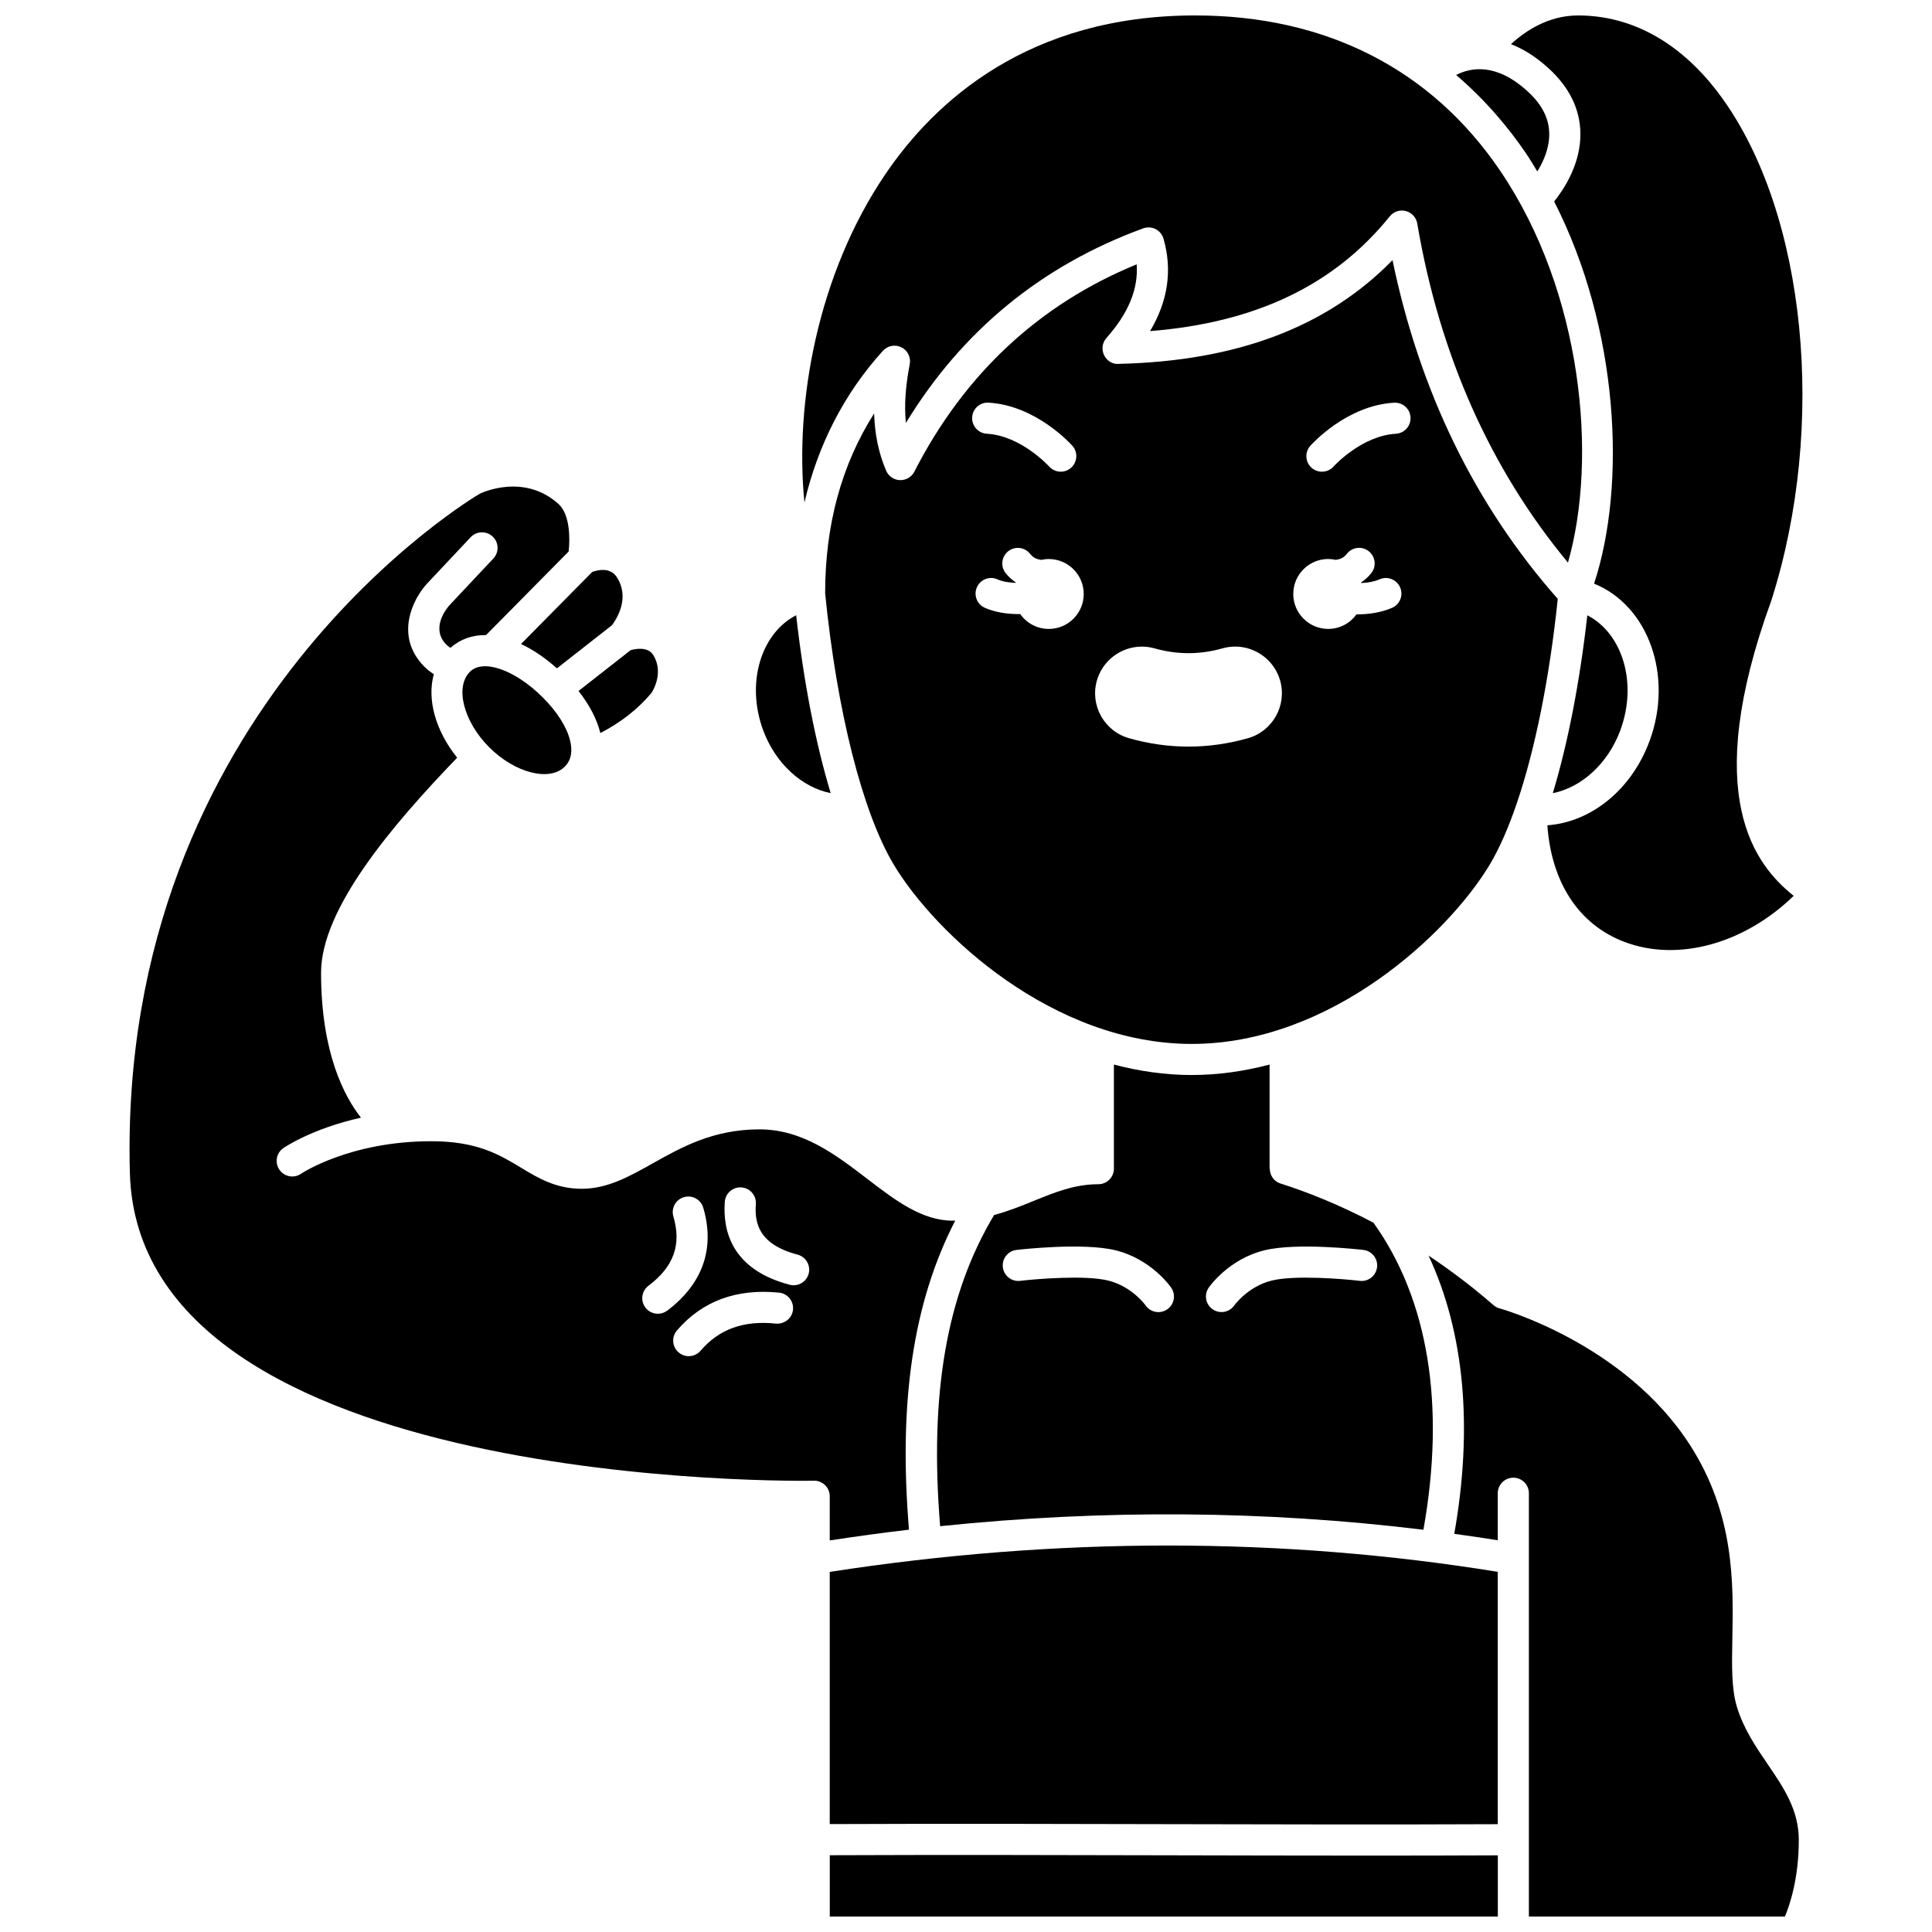
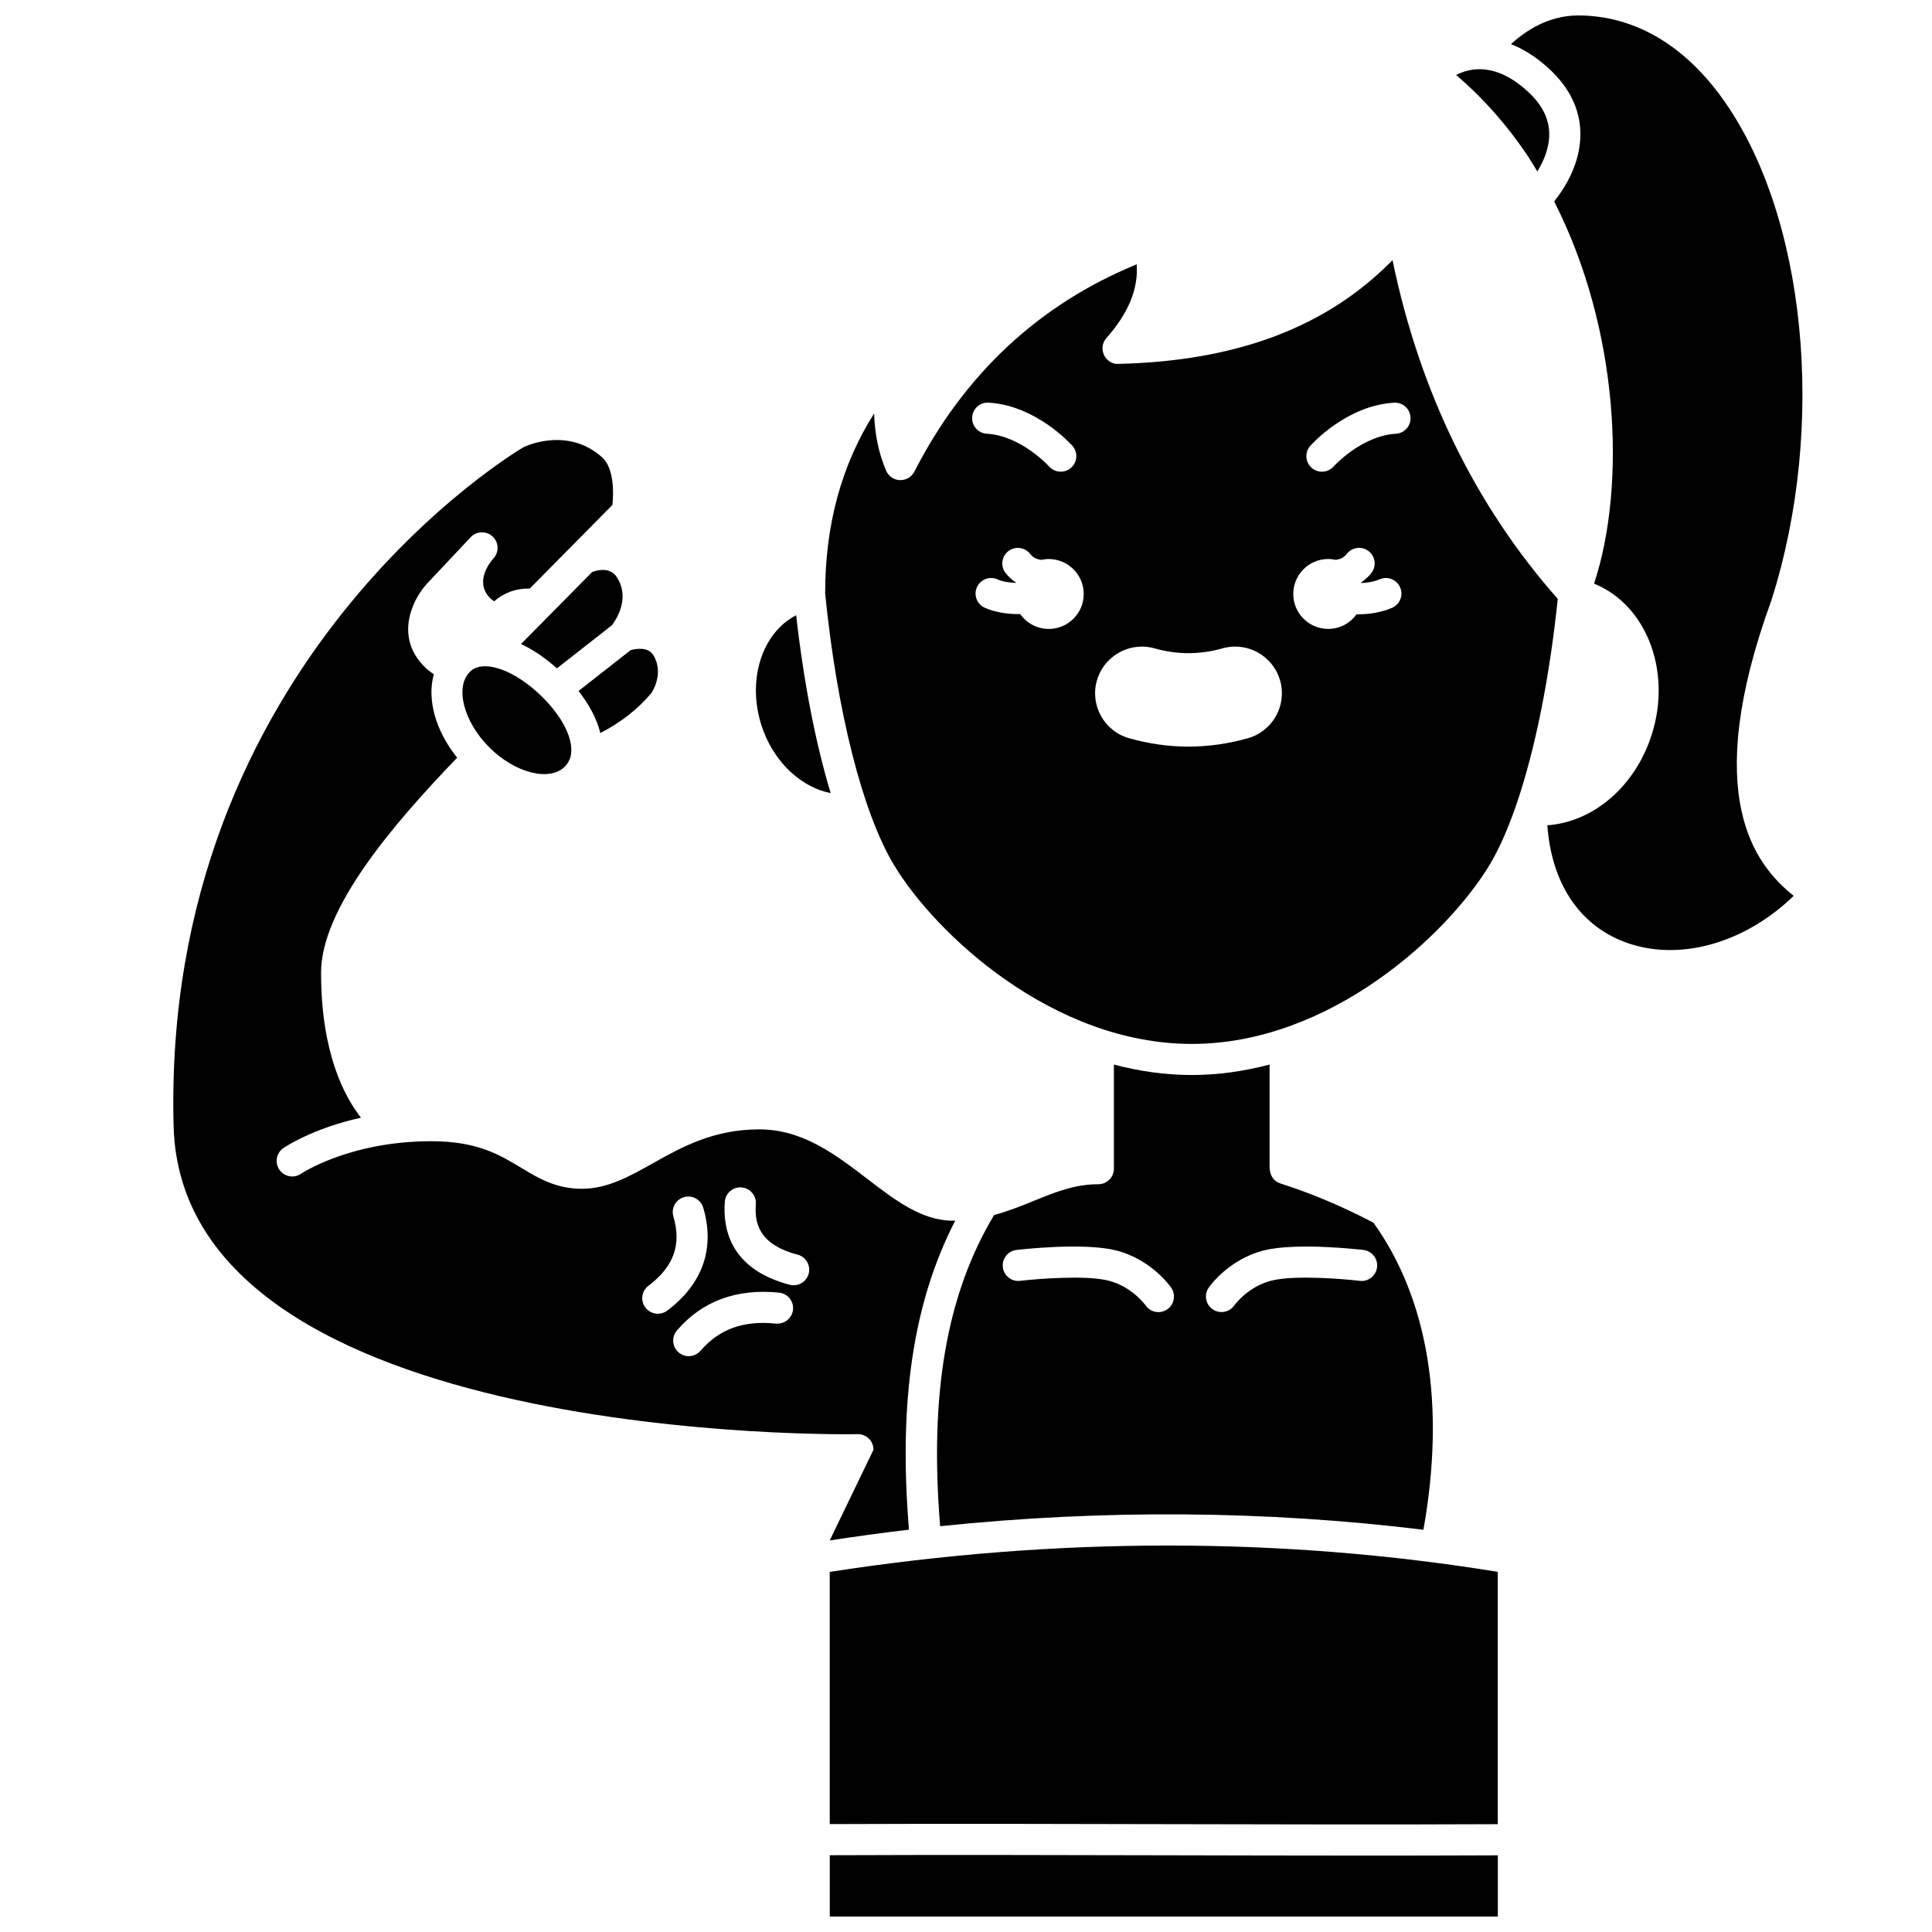
<svg xmlns="http://www.w3.org/2000/svg" width="800px" height="800px" version="1.1" viewBox="144 144 512 512">
  <defs>
    <clipPath id="d">
-       <path d="m356 148.09h208v145.91h-208z" />
-     </clipPath>
+       </clipPath>
    <clipPath id="c">
      <path d="m544 148.09h78v247.91h-78z" />
    </clipPath>
    <clipPath id="b">
-       <path d="m522 476h99v175.9h-99z" />
-     </clipPath>
+       </clipPath>
    <clipPath id="a">
      <path d="m363 635h178v16.902h-178z" />
    </clipPath>
  </defs>
  <path d="m303.04 338.04c0.02 0.078 0.027 0.152 0.047 0.227 5.461-2.82 9.953-6.328 13.59-10.672-0.016 0 3.465-5.066 0.465-9.969-1.414-2.324-4.699-1.695-6.016-1.332l-13.809 10.82c2.816 3.594 4.789 7.309 5.723 10.926z" />
  <path d="m364.14 354.19c-3.977-13.156-7.129-29.258-9.148-47.145-9.359 4.816-13.34 17.984-8.773 30.406 3.281 8.941 10.359 15.238 17.922 16.738z" />
  <path d="m291.59 321.12 14.594-11.438c1.492-2.016 4.762-7.465 1.227-12.805-1.781-2.664-5.109-1.793-6.477-1.293l-18.863 19.09c3.164 1.473 6.371 3.641 9.52 6.445z" />
  <g clip-path="url(#d)">
-     <path d="m377.99 236.96c1.246-1.371 3.25-1.742 4.906-0.91 1.652 0.832 2.555 2.664 2.195 4.481-1.137 5.789-1.48 10.945-1.023 15.555 14.887-24.422 36-41.746 62.895-51.566 1.074-0.391 2.266-0.32 3.285 0.199 1.02 0.516 1.777 1.441 2.094 2.535 2.383 8.316 1.188 16.523-3.562 24.492 28.035-2.227 48.871-12.223 63.527-30.418 1.02-1.262 2.668-1.816 4.254-1.402 1.566 0.41 2.75 1.703 3.023 3.301 5.938 34.961 19.422 65.109 39.941 89.871 7.945-27.805 3.82-71.645-17.883-103.73-18.266-27.004-46.25-41.277-80.914-41.277-44.32 0-69.141 22.93-82.16 42.164-17.879 26.414-24.023 60.438-21.383 86.91 3.562-15.234 10.531-28.898 20.805-40.207z" />
-   </g>
+     </g>
  <path d="m268.53 322.03c-4.035 4.039-1.688 13.203 5.125 20.016s15.98 9.156 20.016 5.125c1.688-1.688 2.148-4.062 1.375-7.066-0.91-3.539-3.461-7.531-7.172-11.25-7.336-7.336-15.832-10.336-19.344-6.824z" />
  <path d="m538.79 373.14c2.535-4.227 4.934-9.695 7.129-16.121 0.008-0.016 0.012-0.039 0.02-0.055 4.852-14.223 8.699-33.207 10.883-54.25-21.828-24.723-36.562-54.855-43.793-89.773-17.379 17.746-41.242 26.762-72.633 27.492-1.613 0.141-3.148-0.898-3.84-2.387-0.691-1.488-0.43-3.246 0.66-4.473 5.836-6.566 8.48-13 8.016-19.523-25.875 10.613-45.68 29.082-58.926 54.953-0.73 1.422-2.184 2.258-3.812 2.242-1.598-0.055-3.019-1.027-3.652-2.496-1.965-4.578-3.023-9.609-3.188-15.18-8.633 13.586-12.996 29.562-12.98 47.676 3.106 31.219 9.902 58.086 18.188 71.902 11.02 18.367 42.199 47.504 78.969 47.504 36.77-0.004 67.941-29.145 78.961-47.512zm-132.81-122.43c12.57 0.719 21.824 10.996 22.211 11.43 1.516 1.703 1.355 4.312-0.348 5.824-0.785 0.695-1.762 1.039-2.734 1.039-1.133 0-2.266-0.465-3.082-1.379-0.074-0.082-7.418-8.16-16.512-8.68-2.273-0.133-4.016-2.078-3.883-4.356 0.133-2.273 2.035-4.008 4.348-3.879zm15.949 59.961c-3.137 0-5.894-1.566-7.57-3.949-0.125 0-0.238 0.02-0.363 0.02-3.109 0-6.34-0.48-9.02-1.676-2.078-0.93-3.012-3.367-2.082-5.449 0.93-2.082 3.363-3.012 5.449-2.082 1.352 0.605 3.094 0.871 4.844 0.934 0.012-0.031 0.02-0.066 0.027-0.098-1.012-0.707-1.953-1.512-2.742-2.535-1.387-1.809-1.047-4.398 0.758-5.785 1.809-1.387 4.391-1.047 5.785 0.758 0.785 1.02 1.82 1.418 2.918 1.566 0.645-0.141 1.309-0.227 1.996-0.227 5.117 0 9.266 4.148 9.266 9.266 0 5.117-4.144 9.258-9.266 9.258zm52.785 28.965c-5.203 1.473-10.5 2.223-15.75 2.223-5.246 0-10.547-0.746-15.746-2.219-6.562-1.859-10.398-8.699-8.539-15.258 1.488-5.312 6.391-9.023 11.918-9.023 1.145 0 2.273 0.156 3.363 0.465 2.996 0.844 6.023 1.273 9.012 1.273 2.988 0 6.008-0.43 8.988-1.27 1.105-0.316 2.242-0.473 3.387-0.473 5.512 0 10.402 3.703 11.906 9.008 1.855 6.559-1.973 13.418-8.539 15.273zm38.176-34.543c-2.871 1.23-6.086 1.715-9.121 1.715-0.09 0-0.172-0.012-0.262-0.016-1.684 2.34-4.41 3.879-7.512 3.879-5.117 0-9.266-4.148-9.266-9.266s4.148-9.266 9.266-9.266c0.688 0 1.355 0.086 2.004 0.23 1.098-0.148 2.125-0.547 2.902-1.566 1.383-1.816 3.977-2.148 5.785-0.758 1.809 1.387 2.148 3.977 0.758 5.785-0.793 1.031-1.734 1.836-2.738 2.543 0.016 0.047 0.027 0.09 0.043 0.141 1.664-0.074 3.375-0.352 4.887-1.004 2.09-0.895 4.516 0.078 5.418 2.168 0.902 2.094-0.066 4.516-2.164 5.414zm1.027-46.141c-9.102 0.52-16.441 8.598-16.512 8.68-0.816 0.91-1.945 1.375-3.082 1.375-0.977 0-1.957-0.344-2.742-1.043-1.699-1.516-1.852-4.109-0.344-5.812 0.387-0.438 9.641-10.715 22.211-11.43 2.324-0.113 4.223 1.613 4.356 3.883 0.129 2.266-1.613 4.219-3.887 4.348z" />
  <path d="m548.48 184.75c1.031 1.527 1.969 3.109 2.926 4.688 1.633-2.648 3.234-6.25 3.156-10.113-0.086-4.016-1.938-7.637-5.672-11.062-8.336-7.656-15.082-6.414-19-4.391 7.812 6.688 13.934 14 18.59 20.879z" />
-   <path d="m573.43 337.46c4.566-12.422 0.586-25.586-8.773-30.402-2.019 17.887-5.172 33.984-9.148 47.141 7.566-1.504 14.637-7.801 17.922-16.738z" />
  <path d="m363.89 560.57v66.832c29.953-0.121 59.992-0.059 89.094 0.016 28.938 0.066 58.805 0.137 87.941 0.008v-66.875c-57.379-9.305-116.9-9.289-177.04 0.02z" />
  <g clip-path="url(#c)">
    <path d="m562.82 179.22c0.141 8.082-4.262 14.809-6.949 18.176 17.18 33.691 19.211 75.062 10.574 101.28 14.43 5.84 21.039 24.477 14.73 41.629-4.777 12.992-15.508 21.574-27.109 22.41 1.07 15.117 8.301 26.285 20.367 30.879 14.234 5.418 31.816 0.52 44.914-12.188-10.18-8.129-24.84-26.336-5.918-78.281 14.801-46.414 9.23-102.62-13.297-133.48-10.277-14.086-23.387-21.535-37.906-21.551h-0.02c-7.859 0-13.984 4.113-17.781 7.602 3.16 1.238 6.539 3.258 10.055 6.488 5.422 4.984 8.227 10.719 8.34 17.039z" />
  </g>
  <g clip-path="url(#b)">
-     <path d="m604.29 596.3c-1.453-4.781-1.336-10.934-1.199-18.055 0.281-14.629 0.633-32.832-11.23-51.301-17.316-26.961-50.125-36.121-50.453-36.207-0.602-0.164-1.164-0.461-1.633-0.875-5.797-5.051-11.559-9.348-17.188-13.105 9.48 20.281 11.82 45.383 6.812 73.723 3.848 0.527 7.688 1.098 11.523 1.707v-12.457c0-2.281 1.848-4.125 4.125-4.125 2.277 0 4.125 1.844 4.125 4.125v112.17h67.855c1.348-3.238 3.672-10.223 3.672-20.281 0-7.973-3.988-13.836-8.215-20.035-3.152-4.629-6.414-9.418-8.195-15.281z" />
-   </g>
+     </g>
  <g clip-path="url(#a)">
    <path d="m452.97 635.67c-29.094-0.074-59.141-0.137-89.07-0.016v16.254h177.04v-16.223c-11.582 0.051-23.27 0.07-34.98 0.07-17.762-0.004-35.543-0.047-52.984-0.086z" />
  </g>
  <path d="m459.82 428.89c-7.106 0-14-1.027-20.625-2.769v27.586c0 2.281-1.848 4.125-4.125 4.125-6.281 0-11.547 2.148-17.125 4.414-3.344 1.367-6.762 2.738-10.496 3.746-12.613 21.055-17.172 47.438-14.301 82.465 43.316-4.484 86.191-4.168 128.07 0.945 5.887-32.949 1.34-60.992-13.234-81.367-9.371-4.934-17.871-8.242-24.66-10.398-1.754-0.559-2.816-2.184-2.816-3.93h-0.059v-27.586c-6.633 1.742-13.523 2.769-20.629 2.769zm-6.5 62.109c-0.715 0.488-1.527 0.723-2.328 0.723-1.309 0-2.59-0.617-3.394-1.773-0.09-0.129-3.664-5.059-9.965-6.598-6.023-1.477-18.852-0.438-23.293 0.086-2.258 0.273-4.312-1.348-4.578-3.613-0.266-2.262 1.348-4.312 3.609-4.578 0.715-0.082 17.516-2.031 26.215 0.086 9.5 2.324 14.586 9.617 14.797 9.926 1.293 1.883 0.812 4.453-1.062 5.742zm52.004-15.75c2.262 0.27 3.879 2.324 3.609 4.578-0.27 2.266-2.336 3.894-4.578 3.613-4.441-0.527-17.273-1.566-23.293-0.086-6.352 1.551-9.93 6.547-9.965 6.598-0.805 1.145-2.086 1.758-3.391 1.758-0.809 0-1.629-0.238-2.344-0.734-1.859-1.293-2.34-3.836-1.055-5.711 0.211-0.309 5.301-7.602 14.797-9.926 8.703-2.121 25.508-0.172 26.219-0.09z" />
-   <path d="m363.89 552.23c7.008-1.074 14.008-2.031 21-2.852-2.816-33.926 1.109-60.289 12.258-81.906-0.207 0.004-0.402 0.023-0.613 0.023-8.227 0-15.23-5.367-22.648-11.047-8.445-6.469-17.18-13.156-28.66-13.156-12.199 0-20.691 4.769-28.188 8.98-6.195 3.481-12.051 6.769-18.848 6.769-6.867 0-11.566-2.84-16.113-5.586-5.715-3.453-11.621-7.019-23.777-7.019-21.621 0-34.398 8.535-34.527 8.621-1.879 1.293-4.441 0.801-5.731-1.074-1.285-1.871-0.82-4.426 1.047-5.723 0.422-0.289 7.719-5.211 20.57-8.066-4.371-5.551-10.574-17.141-10.574-38.398 0-16.938 18.73-39 36.066-57-5.781-7.203-8.031-15.523-6.18-22.129-0.934-0.598-1.824-1.285-2.648-2.129-7.793-8.062-2.898-17.781 0.777-21.797l11.629-12.375c1.562-1.652 4.172-1.738 5.832-0.176 1.664 1.559 1.742 4.172 0.176 5.832l-11.594 12.336c-0.836 0.941-5.07 6.129-0.902 10.438 0.363 0.371 0.742 0.637 1.121 0.891 2.602-2.293 5.828-3.445 9.449-3.387l21.887-22.148c0.371-3.281 0.41-9.789-2.676-12.578-9.168-8.285-20.387-2.973-20.859-2.742-0.742 0.434-96.059 56.383-92.746 179.97 2.262 84.555 179.49 81.668 181.26 81.598 1.047-0.059 2.184 0.398 2.973 1.176 0.793 0.777 1.242 1.84 1.242 2.949zm-45.555-60.074c-1.25 0-2.488-0.57-3.297-1.641-1.375-1.816-1.012-4.402 0.809-5.773 6.707-5.059 8.805-10.891 6.606-18.355-0.645-2.188 0.602-4.481 2.789-5.125 2.176-0.652 4.481 0.602 5.125 2.789 3.172 10.75-0.133 20.188-9.547 27.285-0.746 0.555-1.621 0.82-2.484 0.82zm31.293 2.613c-8.543-0.898-15.074 1.465-19.969 7.188-0.816 0.949-1.973 1.441-3.137 1.441-0.949 0-1.906-0.324-2.68-0.996-1.727-1.48-1.93-4.082-0.445-5.816 6.699-7.809 15.805-11.156 27.074-10.023 2.269 0.234 3.914 2.262 3.684 4.531-0.234 2.258-2.281 3.856-4.527 3.676zm8.684-13.238c-0.488 1.852-2.156 3.078-3.988 3.078-0.348 0-0.695-0.047-1.047-0.133-15.262-4.004-17.777-14.172-17.195-21.992 0.168-2.273 2.148-3.984 4.418-3.809 2.273 0.168 3.977 2.148 3.809 4.418-0.355 4.793 0.582 10.652 11.059 13.395 2.203 0.582 3.519 2.84 2.945 5.043z" />
+   <path d="m363.89 552.23c7.008-1.074 14.008-2.031 21-2.852-2.816-33.926 1.109-60.289 12.258-81.906-0.207 0.004-0.402 0.023-0.613 0.023-8.227 0-15.23-5.367-22.648-11.047-8.445-6.469-17.18-13.156-28.66-13.156-12.199 0-20.691 4.769-28.188 8.98-6.195 3.481-12.051 6.769-18.848 6.769-6.867 0-11.566-2.84-16.113-5.586-5.715-3.453-11.621-7.019-23.777-7.019-21.621 0-34.398 8.535-34.527 8.621-1.879 1.293-4.441 0.801-5.731-1.074-1.285-1.871-0.82-4.426 1.047-5.723 0.422-0.289 7.719-5.211 20.57-8.066-4.371-5.551-10.574-17.141-10.574-38.398 0-16.938 18.73-39 36.066-57-5.781-7.203-8.031-15.523-6.18-22.129-0.934-0.598-1.824-1.285-2.648-2.129-7.793-8.062-2.898-17.781 0.777-21.797l11.629-12.375c1.562-1.652 4.172-1.738 5.832-0.176 1.664 1.559 1.742 4.172 0.176 5.832c-0.836 0.941-5.07 6.129-0.902 10.438 0.363 0.371 0.742 0.637 1.121 0.891 2.602-2.293 5.828-3.445 9.449-3.387l21.887-22.148c0.371-3.281 0.41-9.789-2.676-12.578-9.168-8.285-20.387-2.973-20.859-2.742-0.742 0.434-96.059 56.383-92.746 179.97 2.262 84.555 179.49 81.668 181.26 81.598 1.047-0.059 2.184 0.398 2.973 1.176 0.793 0.777 1.242 1.84 1.242 2.949zm-45.555-60.074c-1.25 0-2.488-0.57-3.297-1.641-1.375-1.816-1.012-4.402 0.809-5.773 6.707-5.059 8.805-10.891 6.606-18.355-0.645-2.188 0.602-4.481 2.789-5.125 2.176-0.652 4.481 0.602 5.125 2.789 3.172 10.75-0.133 20.188-9.547 27.285-0.746 0.555-1.621 0.82-2.484 0.82zm31.293 2.613c-8.543-0.898-15.074 1.465-19.969 7.188-0.816 0.949-1.973 1.441-3.137 1.441-0.949 0-1.906-0.324-2.68-0.996-1.727-1.48-1.93-4.082-0.445-5.816 6.699-7.809 15.805-11.156 27.074-10.023 2.269 0.234 3.914 2.262 3.684 4.531-0.234 2.258-2.281 3.856-4.527 3.676zm8.684-13.238c-0.488 1.852-2.156 3.078-3.988 3.078-0.348 0-0.695-0.047-1.047-0.133-15.262-4.004-17.777-14.172-17.195-21.992 0.168-2.273 2.148-3.984 4.418-3.809 2.273 0.168 3.977 2.148 3.809 4.418-0.355 4.793 0.582 10.652 11.059 13.395 2.203 0.582 3.519 2.84 2.945 5.043z" />
</svg>